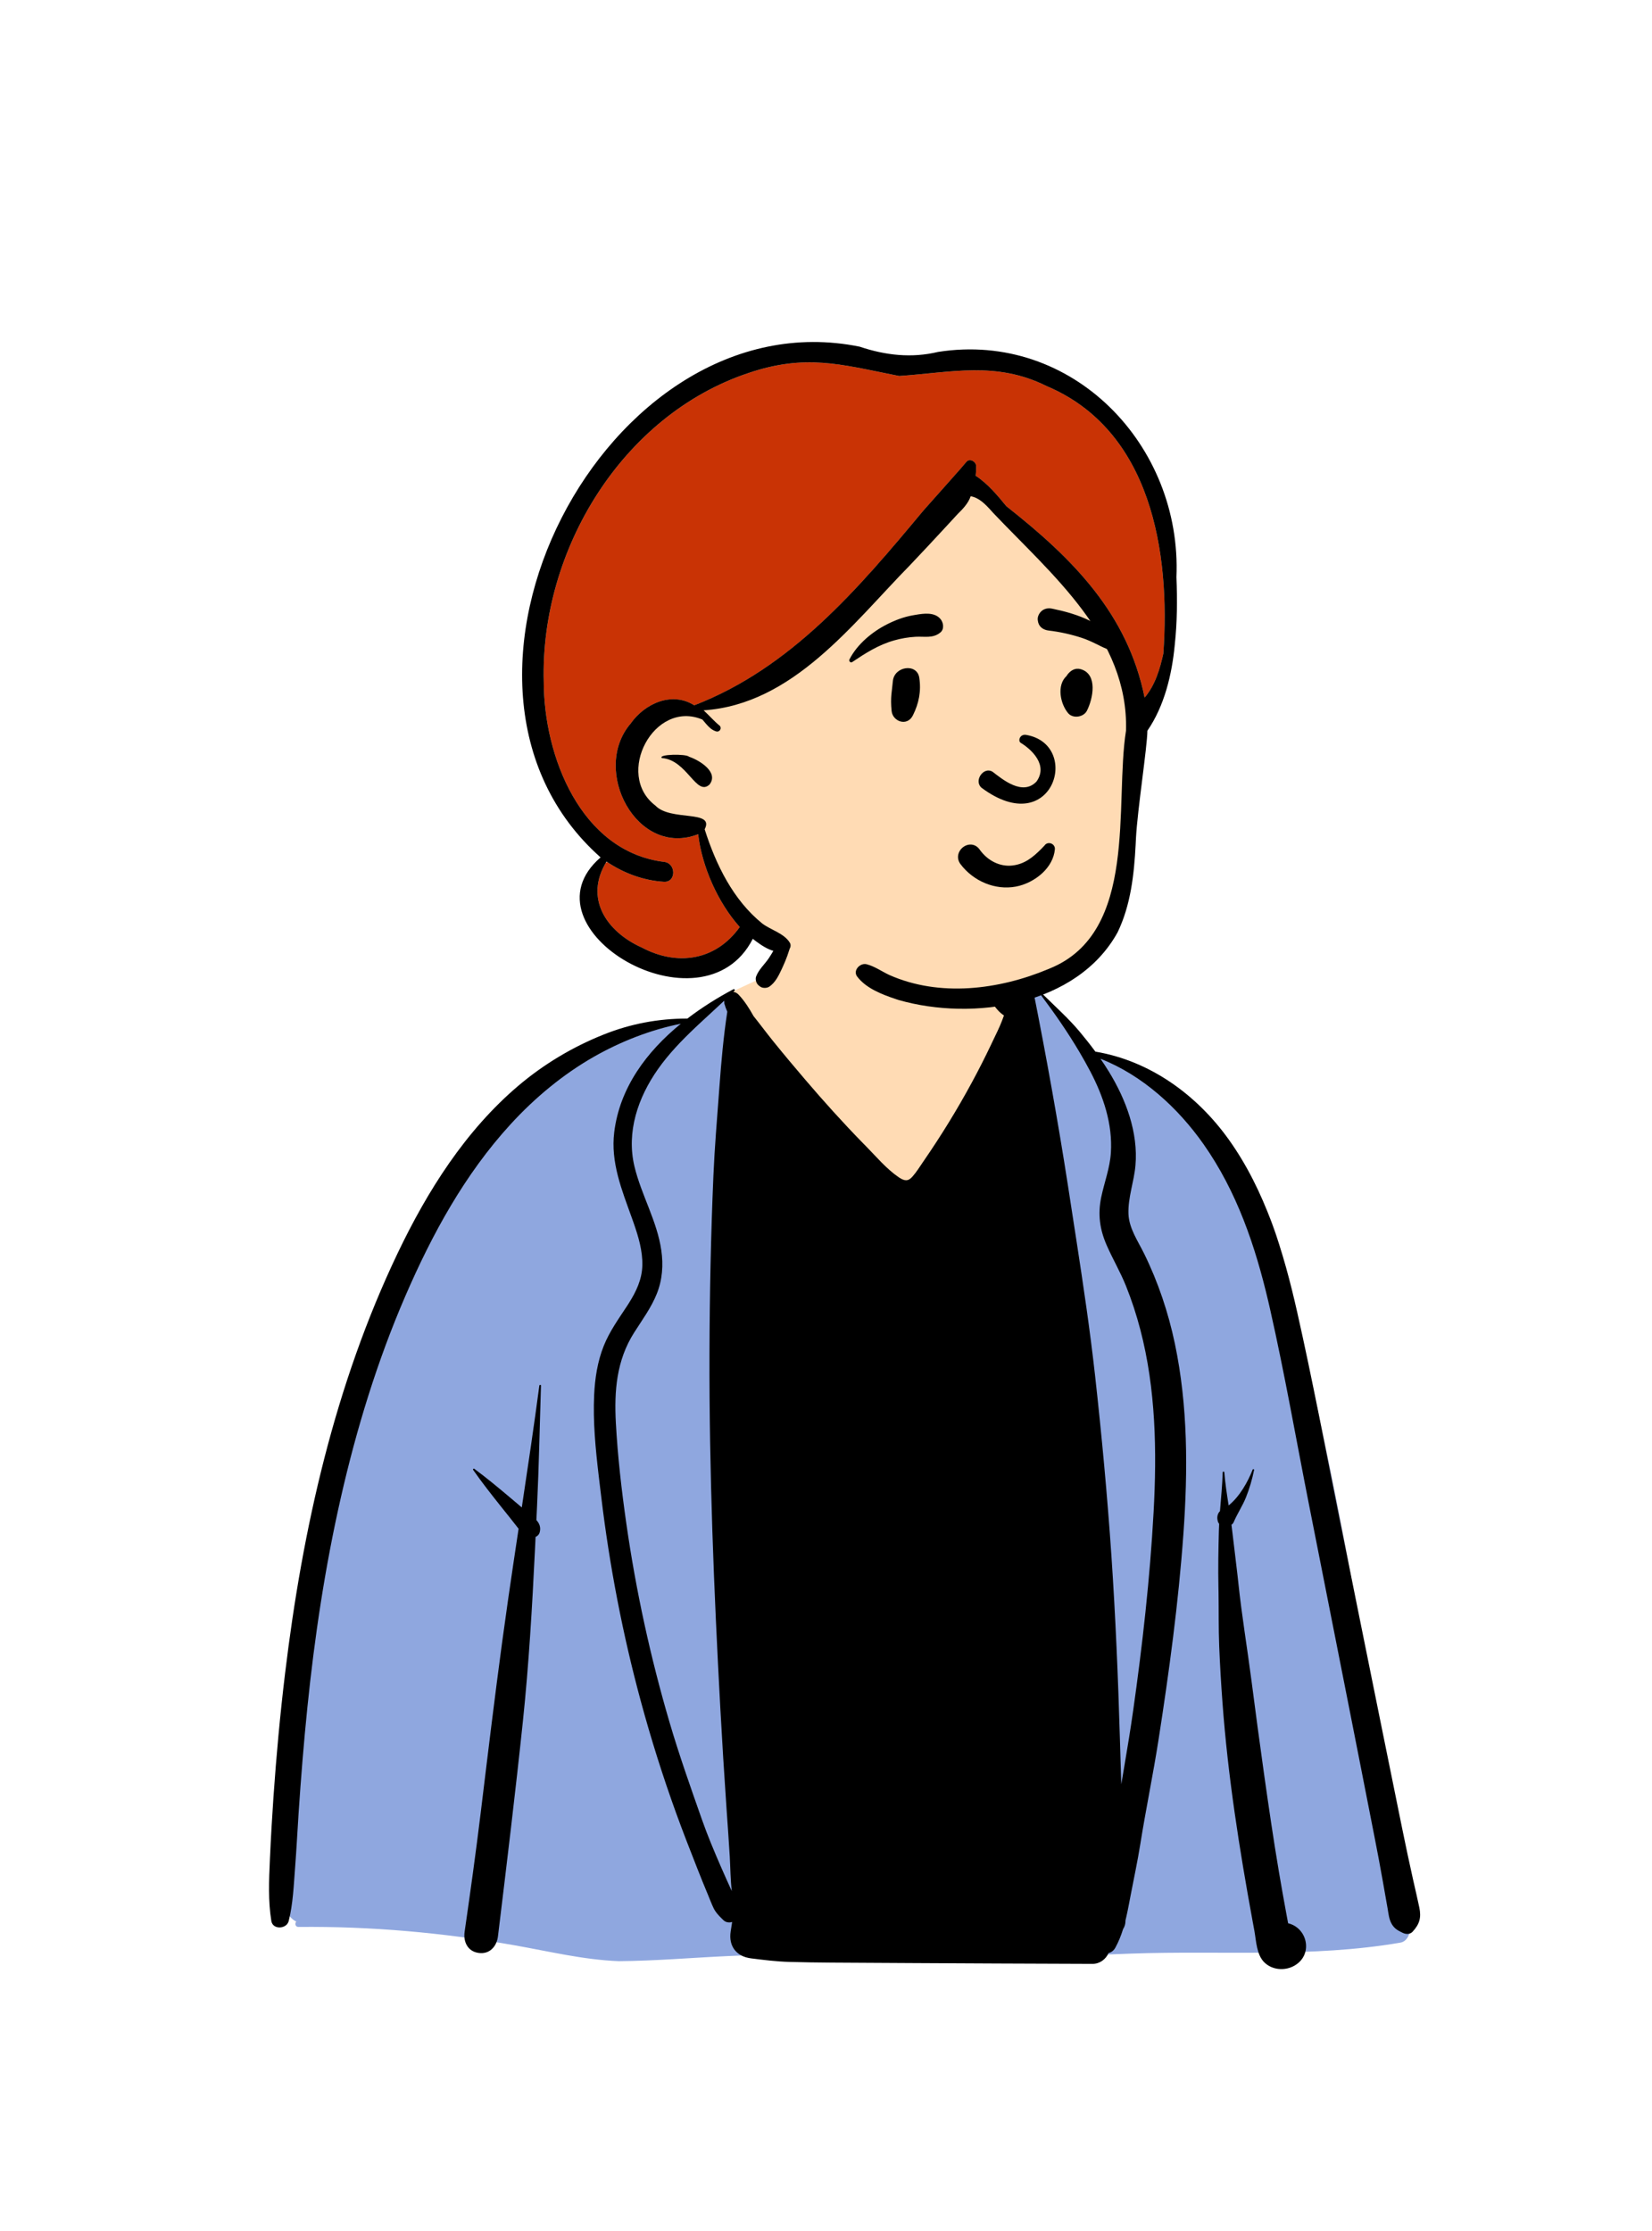
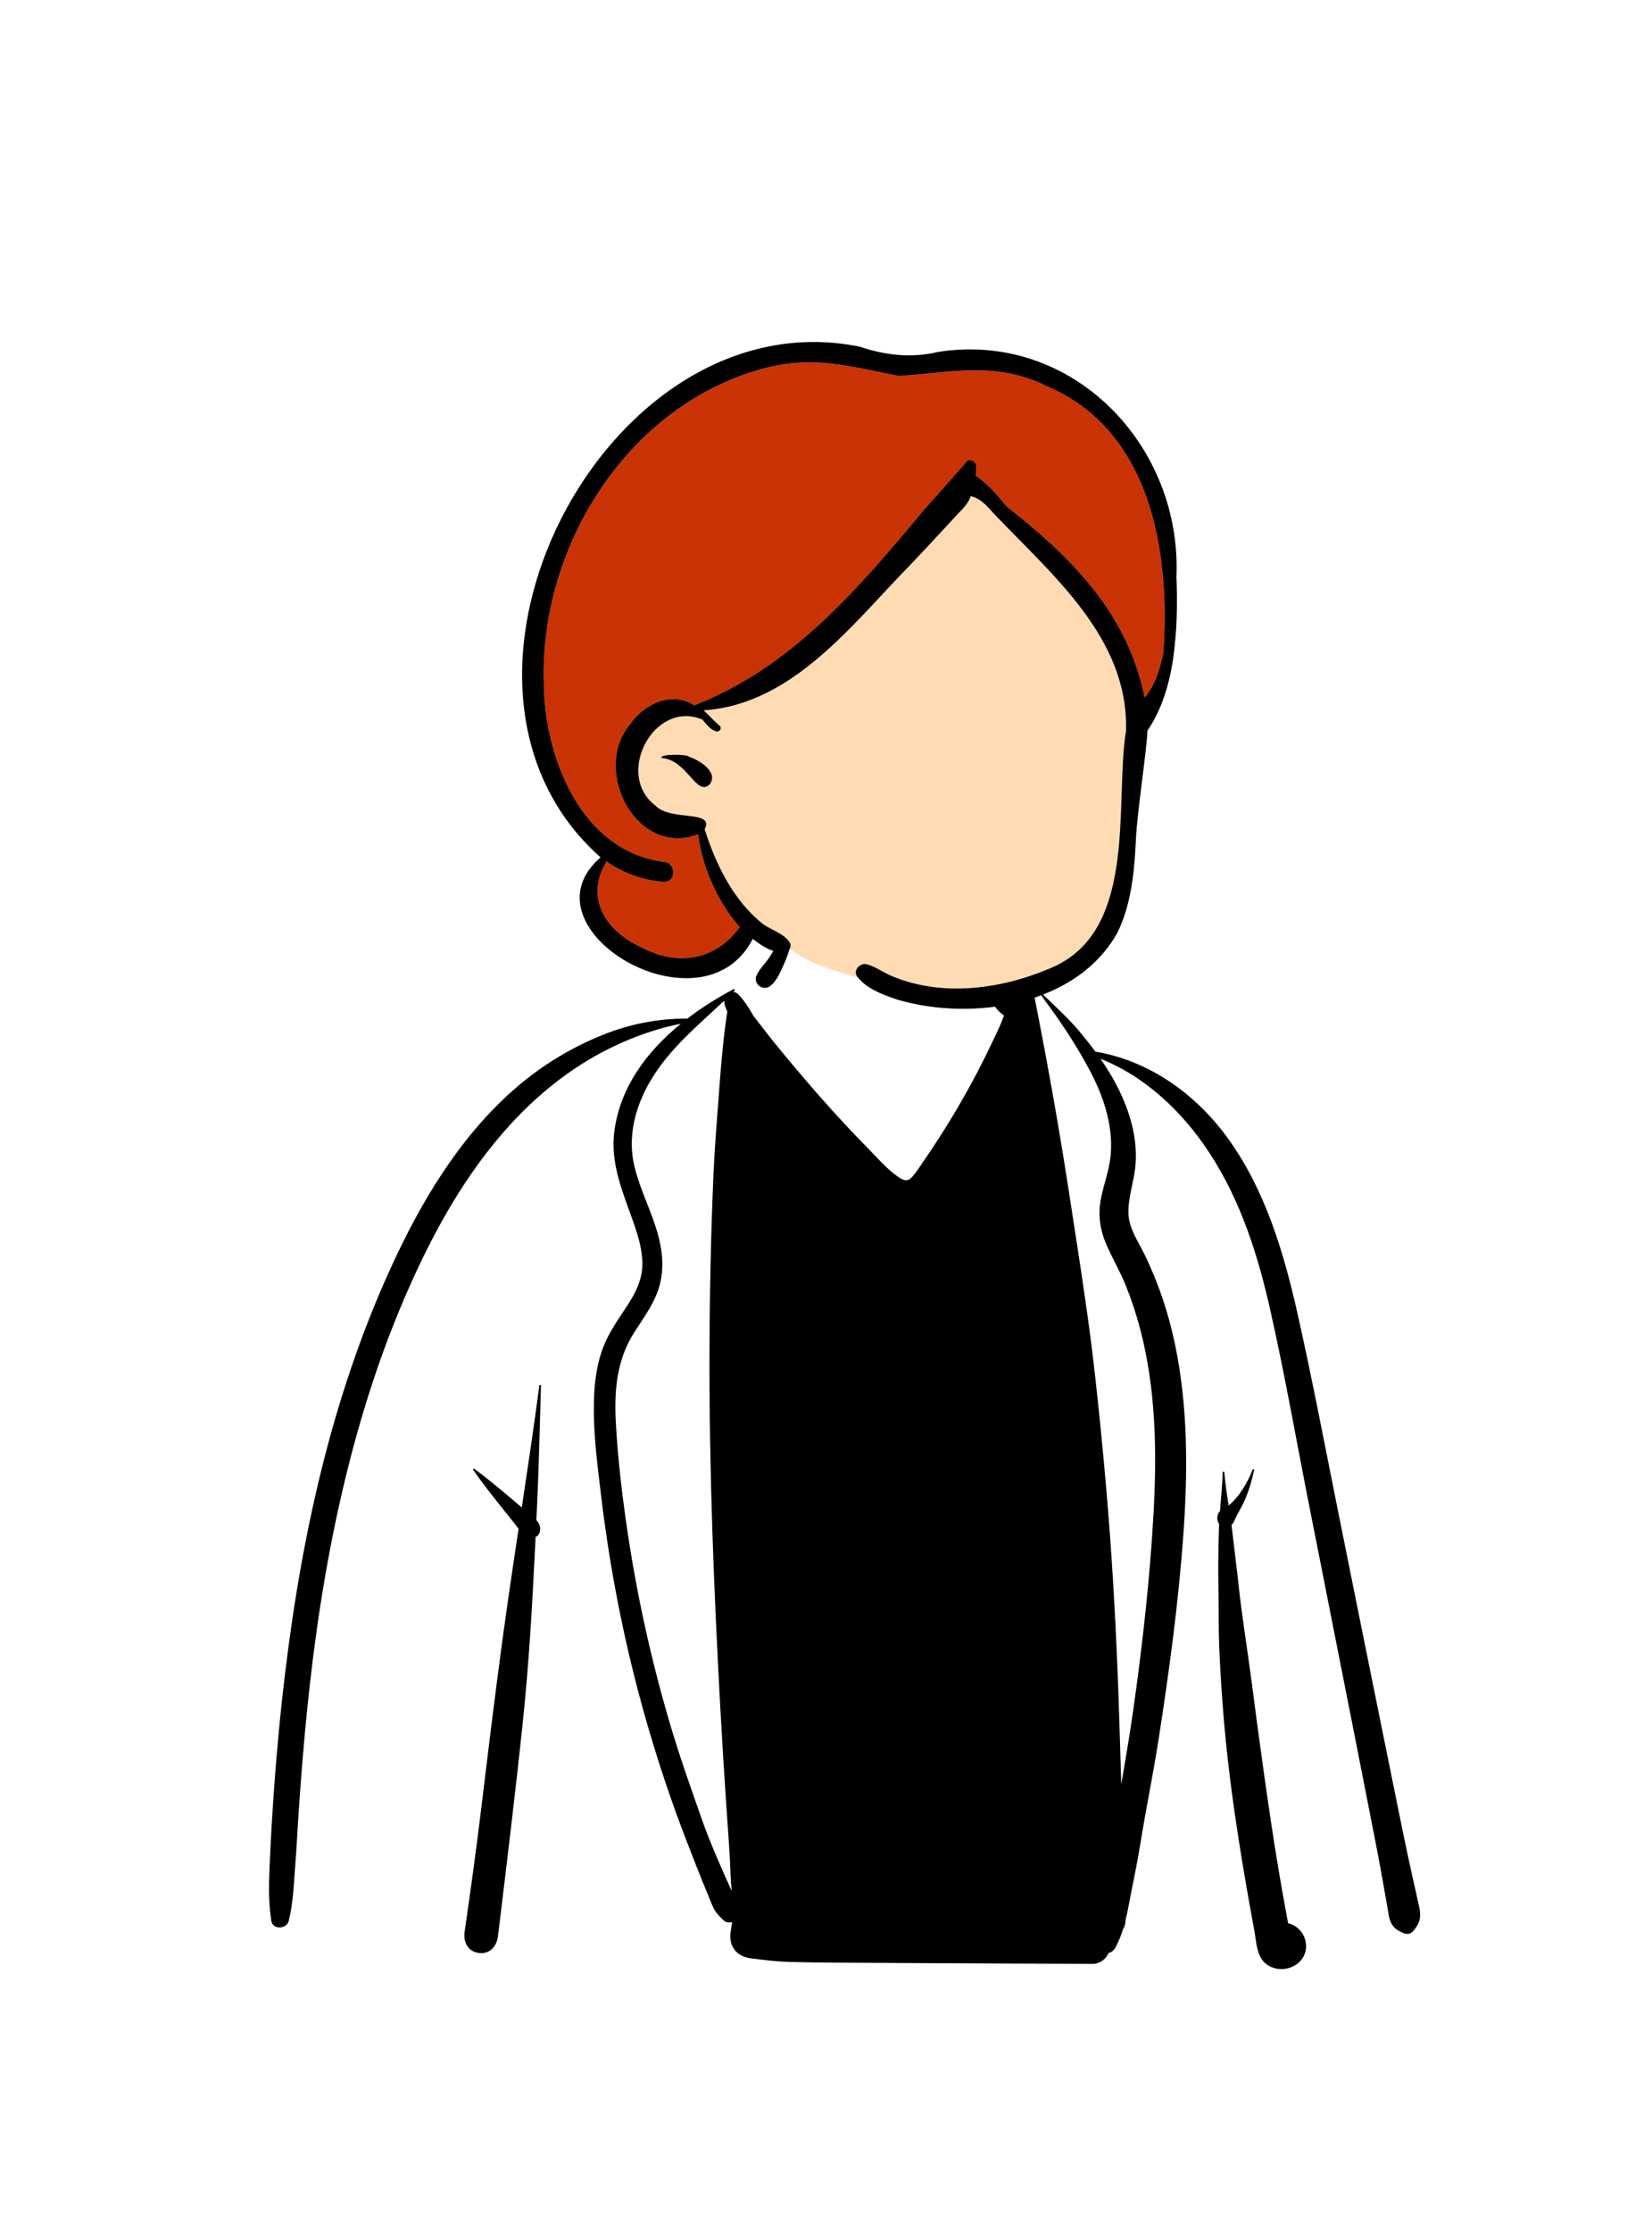
<svg xmlns="http://www.w3.org/2000/svg" width="240" height="324" viewBox="0 0 240 324" fill="none">
-   <path fill-rule="evenodd" clip-rule="evenodd" d="M186.455 183.205C183.523 169.306 173.122 158.521 159.135 153.148C156.446 151.627 153.84 145.099 150.226 143.904C149.647 143.712 150.561 145.237 150.226 145.328C149.031 145.653 147.692 145.687 146.373 144.514C144.015 142.417 143.275 136.292 141.841 133.523C134.28 118.922 115.4 124.635 112.871 140.776C111.107 141.926 108.614 142.939 106.695 143.866C104.718 144.82 102.979 147.131 100.942 147.957C99.124 148.695 96.129 148.172 94.298 148.815C85.874 151.771 78.739 155.501 73.145 163.059C71.966 164.653 70.638 166.613 69.565 168.223C64.035 174.591 60.194 181.729 56.657 189.387C46.76 211.864 44.068 236.752 41.653 260.969C41.708 265.207 38.897 276.957 43.054 278.988C42.806 279.246 42.895 279.763 43.356 279.759C53.897 279.652 64.413 280.596 74.791 282.431C79.798 283.316 84.778 284.53 89.878 284.73C100.464 284.656 111.013 282.882 121.586 284.561C134.296 284.561 149.743 284.191 163.884 283.647C177.099 283.139 190.385 284.286 203.437 282.038C204.47 281.875 204.974 280.614 204.758 279.711C203.226 274.129 202.475 268.384 201.615 262.671C201.786 259.007 201.48 255.181 200.125 251.768C196.585 228.727 192.045 205.837 186.455 183.205Z" fill="#FFDBB4" />
-   <path fill-rule="evenodd" clip-rule="evenodd" d="M150.226 145.413C150.561 145.322 149.647 143.796 150.226 143.988C153.84 145.184 156.446 151.711 159.135 153.233C173.122 158.605 183.523 169.39 186.455 183.289C192.045 205.921 196.585 228.812 200.125 251.853C201.48 255.266 201.787 259.091 201.615 262.756L201.75 263.658C202.556 269.073 203.307 274.507 204.758 279.795C204.974 280.699 204.47 281.959 203.437 282.123C190.533 284.345 177.401 283.249 164.334 283.714L161.611 283.817C148.104 284.313 133.619 284.645 121.586 284.645C111.013 282.966 100.465 284.741 89.878 284.814C84.778 284.614 79.798 283.4 74.791 282.515C64.414 280.68 53.897 279.737 43.357 279.843C42.896 279.848 42.806 279.33 43.054 279.072C38.897 277.041 41.708 265.291 41.653 261.054L41.871 258.872C44.236 235.345 47.057 211.274 56.657 189.471L56.944 188.852C60.403 181.428 64.185 174.504 69.565 168.308L69.894 167.815C70.902 166.309 72.084 164.578 73.145 163.144C78.739 155.586 85.874 151.856 94.298 148.899C96.129 148.257 99.124 148.779 100.942 148.042C102.847 147.269 104.492 145.197 106.314 144.152L106.314 151.95L132.68 177.934L147.635 154.994L149.155 145.599C149.522 145.576 149.88 145.507 150.226 145.413Z" fill="#8FA7DF" />
  <path fill-rule="evenodd" clip-rule="evenodd" d="M182.19 213.491C181.912 214.845 181.521 216.2 181.001 217.483C180.5 218.722 179.746 219.831 179.227 221.055C179.157 221.22 179.043 221.344 178.905 221.439L178.948 221.772L178.988 222.105C179.247 224.352 179.538 226.592 179.791 228.838L179.913 229.961C180.409 234.651 181.193 239.318 181.802 243.995C182.397 248.575 183.004 253.155 183.652 257.728C184.322 262.444 185.005 267.152 185.801 271.849C186.137 273.832 186.488 275.814 186.854 277.794L187.136 279.309C190.043 280.009 190.838 284.063 187.878 285.559C186.534 286.235 184.808 286.073 183.701 285.01C182.55 283.902 182.503 281.904 182.236 280.404L181.978 279.01C180.053 268.526 178.383 257.922 177.602 247.29C177.401 244.545 177.232 241.797 177.122 239.047C177.018 236.461 177.068 233.874 177.028 231.288L177.014 230.583C176.953 227.824 177.004 225.07 177.076 222.312C177.084 221.976 177.099 221.64 177.116 221.302C177.019 221.188 176.949 221.053 176.92 220.922L176.881 220.748C176.786 220.302 176.894 219.78 177.236 219.461C177.384 217.582 177.578 215.706 177.631 213.829C177.636 213.674 177.857 213.679 177.87 213.829C177.995 215.427 178.244 217.029 178.493 218.629C180.097 217.339 181.282 215.213 181.981 213.434C182.032 213.305 182.22 213.351 182.19 213.491ZM144.251 138.795C144.517 140.012 145.043 141.105 145.749 142.122C146.085 142.608 146.467 143.06 146.925 143.439C147.319 143.762 147.767 143.973 148.185 144.254C148.793 144.159 149.429 144.39 149.856 144.838L149.788 144.183C149.767 143.971 150.118 143.929 150.158 144.134C152.006 153.459 153.692 162.79 155.151 172.183L155.791 176.331L156.393 180.225C157.392 186.713 158.358 193.2 159.086 199.736C160.056 208.458 160.871 217.204 161.467 225.962C162.065 234.782 162.433 243.608 162.695 252.445C162.76 254.672 162.83 256.898 162.897 259.125L163.349 256.462C163.799 253.798 164.241 251.132 164.619 248.456C165.978 238.88 167.064 229.236 167.594 219.578C168.08 210.739 167.917 201.725 165.669 193.114C165.103 190.948 164.41 188.815 163.574 186.738C162.762 184.717 161.655 182.845 160.783 180.854C159.768 178.538 159.464 176.352 159.986 173.858C160.443 171.686 161.243 169.642 161.387 167.406C161.655 163.255 160.305 159.235 158.398 155.602C157.894 154.644 157.364 153.7 156.811 152.763C155.136 149.933 153.247 147.207 151.286 144.593C151.181 144.453 151.404 144.299 151.519 144.413C153.306 146.18 155.26 147.917 156.868 149.847C157.649 150.785 158.412 151.742 159.135 152.725C167.062 154.051 173.873 158.99 178.529 165.512C183.813 172.914 186.485 181.822 188.463 190.595C190.662 200.345 192.517 210.183 194.493 219.981C196.537 230.12 198.572 240.258 200.63 250.395C201.652 255.427 202.675 260.459 203.695 265.493C204.213 268.042 204.756 270.585 205.324 273.125C205.616 274.427 205.928 275.727 206.199 277.033C206.503 278.506 206.22 279.449 205.223 280.531C204.855 280.933 204.274 280.926 203.818 280.713L203.675 280.646L203.537 280.579C202.973 280.301 202.53 280.014 202.178 279.396C201.792 278.718 201.73 277.965 201.598 277.211C201.352 275.822 201.109 274.434 200.864 273.043C200.498 270.963 200.1 268.889 199.695 266.816L197.662 256.455C197.119 253.693 196.577 250.93 196.03 248.169C194.08 238.295 192.128 228.423 190.176 218.55C188.302 209.071 186.644 199.527 184.51 190.102L184.389 189.572L184.266 189.041C182.358 180.917 179.692 173.058 174.855 166.174C171.133 160.879 165.963 156.151 159.874 153.759C160.303 154.376 160.715 155.006 161.108 155.648C163.576 159.681 165.378 164.468 164.955 169.27C164.748 171.616 163.857 173.922 163.941 176.287C164.019 178.388 165.319 180.233 166.217 182.061C168.255 186.203 169.73 190.606 170.681 195.122C172.588 204.191 172.582 213.522 171.925 222.729C171.211 232.736 169.855 242.742 168.31 252.652C167.518 257.735 166.464 262.775 165.656 267.85C165.257 270.352 164.714 272.848 164.239 275.338L164.012 276.528C163.885 277.188 163.754 277.846 163.602 278.497L163.508 278.886V278.956C163.504 279.436 163.373 279.834 163.161 280.151C162.872 281.078 162.513 281.983 162.036 282.852C161.79 283.295 161.435 283.545 161.049 283.636C160.66 284.526 159.779 285.21 158.727 285.206L144.891 285.153C136.854 285.121 128.818 285.068 120.781 285.024C118.753 285.014 116.727 284.976 114.701 284.923C112.802 284.87 110.981 284.642 109.102 284.405C106.981 284.139 105.832 282.636 106.149 280.516C106.219 280.049 106.294 279.584 106.367 279.119C105.944 279.259 105.441 279.193 105.101 278.861L104.782 278.549C104.34 278.112 103.945 277.682 103.664 277.098C103.375 276.498 103.14 275.864 102.885 275.251C102.333 273.933 101.797 272.61 101.275 271.28C100.229 268.621 99.183 265.952 98.211 263.266C96.287 257.946 94.584 252.546 93.103 247.085C90.462 237.342 88.552 227.41 87.348 217.39L87.06 215.002L86.976 214.297C86.52 210.413 86.135 206.469 86.317 202.593C86.429 200.167 86.805 197.722 87.712 195.456C88.548 193.366 89.839 191.578 91.066 189.71L91.207 189.494L91.348 189.273C92.421 187.576 93.276 185.802 93.318 183.741C93.362 181.65 92.753 179.614 92.072 177.656L91.902 177.174L91.788 176.854C90.34 172.808 88.691 168.818 89.235 164.415C90.038 157.931 93.967 152.704 98.911 148.674C94.514 149.545 90.162 151.265 86.321 153.446C81.785 156.025 77.701 159.427 74.18 163.268C67.525 170.525 62.773 179.233 58.884 188.224C54.813 197.633 51.794 207.493 49.519 217.481C47.231 227.526 45.699 237.733 44.653 247.979C44.131 253.079 43.721 258.191 43.381 263.306C43.208 265.927 43.077 268.552 42.874 271.168C42.671 273.783 42.58 276.437 41.942 278.982C41.645 280.167 39.635 280.288 39.42 278.982C38.942 276.065 39.076 273.048 39.209 270.094L39.221 269.826C39.352 266.884 39.524 263.944 39.726 261.004C40.141 254.996 40.694 248.995 41.416 243.014C43.949 222.019 48.621 201.133 57.783 181.968C62.097 172.941 67.635 164.17 75.338 157.652C79.005 154.551 83.139 152.076 87.595 150.284C91.58 148.68 95.628 147.921 99.862 147.923C101.985 146.296 104.264 144.878 106.542 143.667C106.679 143.593 106.823 143.77 106.709 143.885C106.65 143.942 106.592 144.001 106.533 144.056C106.791 144.073 107.057 144.193 107.296 144.445C108.133 145.322 108.838 146.419 109.47 147.558C110.431 148.758 111.348 149.999 112.307 151.187C113.843 153.089 115.415 154.963 117.006 156.823C119.678 159.949 122.437 163.016 125.314 165.959L125.795 166.448C127.286 167.96 128.797 169.768 130.561 170.965L130.655 171.027C131.399 171.512 131.927 171.6 132.561 170.876C133.138 170.217 133.619 169.452 134.112 168.725L134.226 168.558C136.747 164.895 139.083 161.097 141.198 157.187C142.162 155.408 143.079 153.602 143.949 151.777L144.209 151.229C144.682 150.223 145.195 149.236 145.586 148.2C145.677 147.957 145.766 147.714 145.852 147.473C144.521 146.6 143.49 144.711 143.117 143.232C142.728 141.695 142.924 140.118 143.617 138.713C143.748 138.449 144.187 138.514 144.251 138.795ZM78.591 201.234C78.407 207.076 78.295 212.924 78.02 218.762L77.926 220.755C78.354 221.232 78.606 221.784 78.405 222.541C78.327 222.83 78.097 223.092 77.809 223.19L77.72 225.042C77.312 233.379 76.834 241.698 75.961 250.014C74.868 260.421 73.605 270.811 72.344 281.199C72.164 282.67 71.142 283.836 69.551 283.621C67.941 283.403 67.288 282.002 67.5 280.541C68.33 274.812 69.128 269.078 69.828 263.329L70.624 256.78C71.623 248.593 72.645 240.407 73.823 232.246C74.315 228.835 74.826 225.426 75.34 222.016L75.16 221.784C74.427 220.831 73.668 219.899 72.918 218.96C71.478 217.151 70.056 215.357 68.736 213.463C68.67 213.368 68.803 213.228 68.898 213.301C70.749 214.668 72.5 216.13 74.262 217.616L75.805 218.922C76.692 213.032 77.571 207.139 78.354 201.234C78.374 201.087 78.595 201.076 78.591 201.234ZM105.213 145.328C104.099 146.378 102.961 147.406 101.839 148.45L101.428 148.834L101.019 149.22C99.047 151.091 97.157 153.038 95.583 155.274C92.693 159.381 90.971 164.387 92.173 169.401C93.171 173.554 95.459 177.318 96.073 181.575C96.382 183.707 96.232 185.85 95.429 187.864C94.609 189.919 93.299 191.679 92.123 193.533C89.566 197.561 89.218 201.983 89.471 206.649C89.738 211.523 90.297 216.399 90.988 221.228C92.387 231.014 94.495 240.698 97.286 250.181C98.683 254.93 100.332 259.578 101.974 264.244C102.792 266.567 103.745 268.835 104.727 271.092C105.244 272.28 105.775 273.461 106.314 274.64C106.115 272.975 106.115 271.265 106.018 269.611C105.878 267.239 105.701 264.872 105.538 262.503C105.207 257.695 104.911 252.882 104.647 248.07C103.711 230.908 103.022 213.732 103.073 196.543C103.098 187.947 103.273 179.351 103.643 170.764C103.817 166.72 104.152 162.68 104.456 158.642L104.52 157.777C104.788 154.152 105.109 150.519 105.661 146.926C105.497 146.558 105.356 146.184 105.251 145.802L105.213 145.658L105.24 145.662C105.215 145.55 105.207 145.438 105.213 145.328ZM114.843 130.559C114.866 130.46 115.007 130.468 115.033 130.559C115.66 132.672 115.438 134.997 114.898 137.123C114.606 138.275 114.192 139.393 113.691 140.471L113.516 140.848C113.087 141.766 112.604 142.712 111.769 143.284C111.42 143.523 110.797 143.538 110.448 143.284L110.27 143.149C110.241 143.127 110.212 143.103 110.184 143.079C109.859 142.807 109.698 142.204 109.848 141.807C110.235 140.782 111.112 140.03 111.718 139.116C112.255 138.305 112.73 137.449 113.125 136.559C113.976 134.634 114.359 132.59 114.843 130.559Z" fill="black" />
  <path fill-rule="evenodd" clip-rule="evenodd" d="M139.372 145.49C135.008 145.478 131.014 144.626 127.224 142.759C122.647 141.262 117.65 140.447 113.937 137.133C112.128 137.518 110.275 135.657 108.775 134.549C106.328 143.574 93.594 142.073 88.214 136.24C84.922 133.453 83.598 126.56 89.314 124.736C79.95 118.36 76.567 107.345 77.211 95.427C77.888 75.433 93.22 54.647 112.927 51.18C116.814 50.494 120.807 50.566 124.678 51.382C126.839 51.852 128.929 52.763 131.242 52.722C140.214 51.3 150.069 51.463 157.479 57.22C169.324 65.164 170.97 81.06 169.586 93.84L169.642 93.959C168.954 98.651 167.81 102.947 165.645 105.775C165.477 109.842 164.068 118.521 163.963 121.953C164.216 137.92 155.17 145.007 139.372 145.49Z" fill="#FFDBB4" />
  <path fill-rule="evenodd" clip-rule="evenodd" d="M108.718 54.181C116.801 51.44 121.901 52.856 129.444 54.37L129.909 54.463L130.64 54.606C138.209 54.097 144.729 52.432 152.036 56.066C167.241 62.475 170.055 80.167 169.008 94.941L168.946 95.216C168.451 97.371 167.754 99.599 166.29 101.312C163.831 89.181 155.928 81.173 146.209 73.526L145.862 73.105C144.655 71.647 143.339 70.132 141.748 69.103C141.8 68.631 141.826 68.159 141.818 67.693C141.806 67.049 140.889 66.507 140.411 67.067L140.32 67.18C139.696 67.94 136.417 71.59 134.759 73.463L134.552 73.697L134.051 74.268L133.206 75.282C124.086 86.213 114.465 97.187 100.862 102.433C97.602 100.367 93.648 102.186 91.611 105.098C85.823 111.861 92.532 124.615 101.429 121.155C101.969 125.833 104.304 131.106 107.472 134.634C104.001 139.489 98.448 140.365 93.253 137.618C88.183 135.346 84.901 130.579 88.014 125.306C88.079 125.268 88.146 125.231 88.215 125.195C90.602 126.792 93.383 127.838 96.259 128.049L96.477 128.064C98.273 128.149 98.245 125.313 96.421 125.167C84.363 123.631 79.01 109.826 78.998 99C78.486 79.944 90.336 60.336 108.718 54.181Z" fill="#C93305" />
  <path fill-rule="evenodd" clip-rule="evenodd" d="M87.252 124.516C58.886 99.39 87.987 42.845 124.895 50.347C128.63 51.601 132.423 52.036 136.292 51.107C155.786 48.055 171.733 64.638 170.909 83.823C171.046 87.105 171.02 90.389 170.666 93.657C170.261 97.953 169.156 102.548 166.692 106.119C166.664 108.518 165.255 117.516 165.029 121.749L164.986 122.633C164.761 126.984 164.277 131.421 162.369 135.388C156.502 146.045 141.389 148.332 130.553 145.228L130.102 145.079C128.09 144.408 125.808 143.514 124.53 141.824C123.854 140.931 124.972 139.791 125.902 140.034C127.099 140.347 128.092 141.079 129.209 141.598C136.498 144.828 145.119 143.746 152.315 140.73L152.532 140.638C165.419 135.394 161.889 116.739 163.585 106.103C163.971 92.596 152.734 83.398 144.267 74.465L144.014 74.182C143.144 73.215 142.225 72.272 141.016 72.066C140.685 73.073 139.87 73.931 139.114 74.666L137.406 76.517C135.697 78.366 133.984 80.207 132.247 82.032C123.813 90.621 115.22 102.283 102.219 103.161C103.018 103.886 103.719 104.714 104.556 105.397C104.91 105.751 104.549 106.346 104.076 106.225C103.192 105.998 102.627 105.158 102.047 104.501C95.025 101.546 89.259 112.466 95.207 116.986C97.414 119.329 103.863 117.547 102.372 120.435C104 125.552 106.505 130.698 110.743 134.121C111.987 135.063 113.93 135.54 114.756 136.926C114.955 137.26 114.853 137.806 114.479 137.983C112.679 138.825 110.745 137.41 109.363 136.344C102.061 150.651 75.288 134.844 87.252 124.516ZM130.639 54.603L129.907 54.459C122.107 52.912 116.964 51.38 108.717 54.178C90.335 60.333 78.484 79.94 78.996 98.997C79.008 109.823 84.362 123.627 96.42 125.164C98.243 125.309 98.272 128.145 96.475 128.06L96.42 128.057C93.448 127.871 90.571 126.79 88.118 125.127C84.827 130.47 88.125 135.318 93.252 137.614C98.447 140.362 104 139.486 107.471 134.631C104.303 131.103 101.968 125.829 101.428 121.152C92.531 124.612 85.821 111.858 91.609 105.094C93.647 102.183 97.601 100.363 100.86 102.43C114.884 97.021 124.675 85.525 134.05 74.264L134.55 73.694C136.192 71.835 139.966 67.637 140.384 67.094C140.855 66.484 141.804 67.034 141.816 67.689C141.825 68.155 141.799 68.628 141.746 69.099C143.492 70.228 144.906 71.941 146.208 73.523C155.926 81.169 163.83 89.178 166.288 101.309C167.815 99.522 168.507 97.177 169.007 94.938C170.054 80.163 167.24 62.471 152.035 56.062C144.727 52.428 138.208 54.094 130.639 54.603ZM96.158 110.089C95.525 109.523 99.708 109.454 100.103 109.898L100.193 109.929C101.691 110.457 104.433 112.158 103.086 113.925C101.166 115.739 99.829 110.354 96.158 110.089Z" fill="black" />
-   <path fill-rule="evenodd" clip-rule="evenodd" d="M143.152 128.274C141.732 127.695 140.465 126.728 139.538 125.493C139.216 125.063 139.133 124.61 139.2 124.195C139.276 123.729 139.552 123.306 139.928 123.023C140.305 122.739 140.777 122.598 141.233 122.67C141.63 122.732 142.024 122.949 142.337 123.399L142.402 123.489C142.953 124.235 143.67 124.846 144.488 125.241C145.276 125.621 146.158 125.798 147.07 125.695C148.807 125.499 150.005 124.559 151.278 123.282C151.436 123.121 151.593 122.955 151.752 122.786C151.852 122.633 151.991 122.534 152.146 122.483C152.317 122.425 152.511 122.429 152.689 122.491C152.86 122.55 153.013 122.664 153.116 122.815C153.213 122.958 153.268 123.135 153.251 123.339C153.134 124.661 152.443 125.842 151.461 126.769C150.37 127.799 148.924 128.511 147.563 128.761C146.064 129.036 144.536 128.839 143.152 128.274ZM148.271 107.866C149.866 108.836 152.297 111.098 150.58 113.503C148.56 115.624 145.652 113.193 144.218 112.093C142.889 111.241 141.396 113.433 142.629 114.428C152.986 122.099 157.189 108.12 149.077 106.726C148.184 106.572 147.853 107.566 148.271 107.866ZM129.711 98.943C129.887 96.754 133.219 96.257 133.551 98.423C133.847 100.363 133.498 102.145 132.624 103.892C131.79 105.561 129.692 104.783 129.533 103.263C129.32 101.226 129.601 100.304 129.711 98.943ZM155.076 97.974C155.541 97.365 156.212 96.95 157.015 97.184C159.526 97.918 158.786 101.485 157.904 103.22C157.425 104.163 155.876 104.402 155.176 103.572C154.035 102.219 153.489 99.516 154.939 98.183C154.979 98.114 155.023 98.044 155.076 97.974ZM132.589 89.365L132.986 89.296C134.213 89.084 135.738 88.88 136.606 89.867C137.067 90.39 137.225 91.362 136.606 91.863C135.518 92.745 134.314 92.403 133.01 92.478C131.935 92.539 130.902 92.717 129.867 93.013C127.595 93.663 125.744 94.849 123.804 96.151C123.55 96.321 123.29 95.996 123.411 95.757C124.531 93.563 126.701 91.76 128.875 90.662C130.036 90.075 131.305 89.588 132.589 89.365ZM152.787 88.382L153.091 88.445C156.394 89.135 160.687 90.515 162.251 93.761C162.311 94.221 162.248 94.319 162.196 94.383L162.179 94.405C162.137 94.46 162.103 94.535 161.905 94.598C161.849 94.584 161.794 94.57 161.737 94.556C161.02 94.368 160.453 94.109 159.904 93.84L159.308 93.546C158.617 93.208 157.92 92.881 157.181 92.64C155.605 92.125 153.983 91.763 152.336 91.57C151.98 91.528 151.636 91.407 151.365 91.201C151.107 91.005 150.911 90.733 150.821 90.372C150.705 89.906 150.738 89.552 150.989 89.131C151.177 88.815 151.446 88.595 151.756 88.469C152.071 88.341 152.43 88.311 152.787 88.382Z" fill="black" />
</svg>